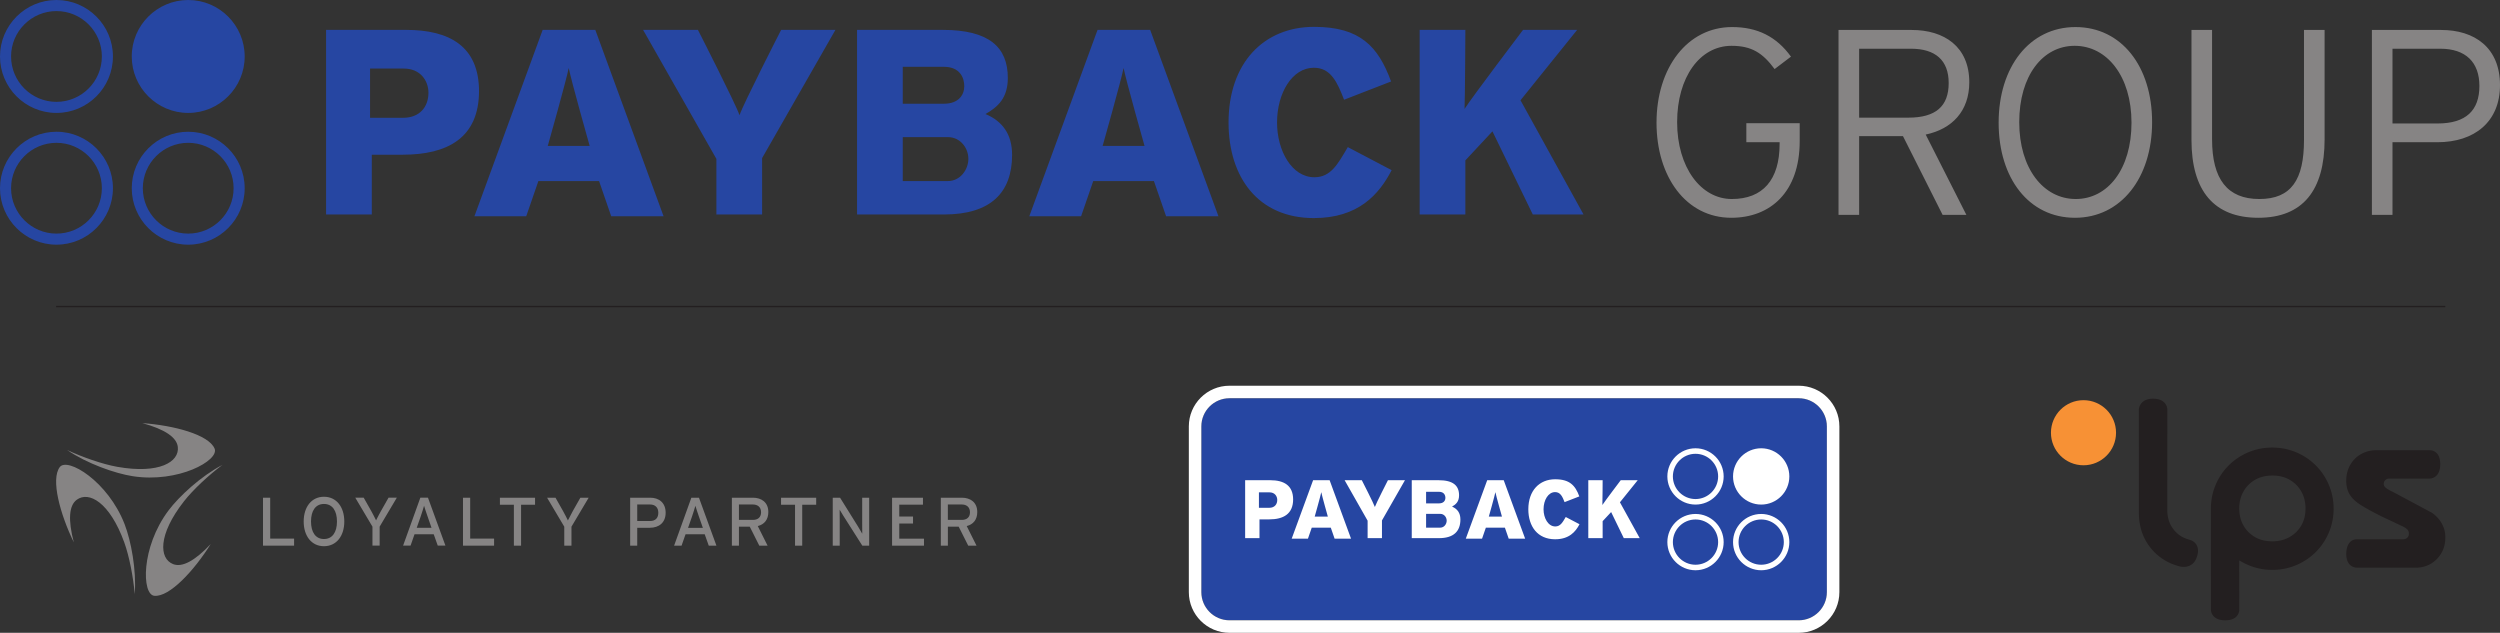
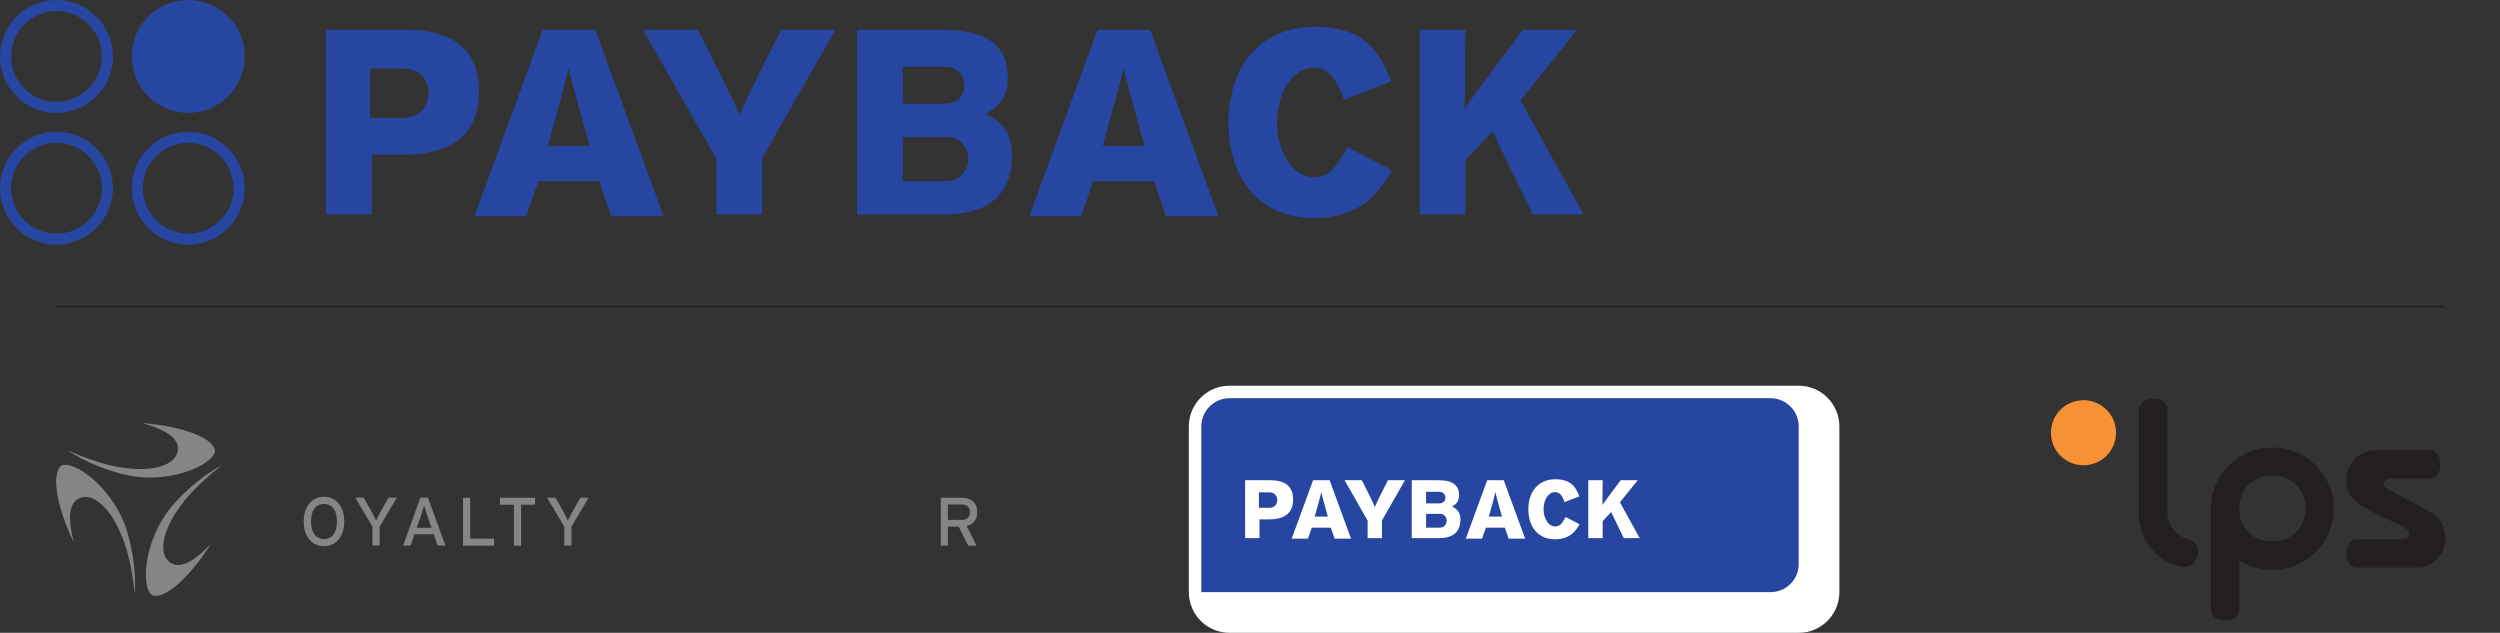
<svg xmlns="http://www.w3.org/2000/svg" width="820.629" height="207.72">
  <rect width="100%" height="100%" fill="#333333" stroke="none" />
  <path fill="#231f20" d="M801.999 172.825c-.463-1.056-.992-1.926-1.575-2.585-.6-.68-1.204-1.244-1.796-1.673l-.099-.082a1.4 1.4 0 0 1-.245-.17l-13.003-6.958a1 1 0 0 1-.161-.056h-.005l-.216-.095c-.806-.433-1.359-.772-1.696-1.04-.488-.391-.736-.836-.736-1.318 0-.524.202-.975.585-1.301a1.77 1.77 0 0 1 1.177-.455h13.308c.422 0 3.476-.213 3.476-4.71 0-4.495-2.978-4.595-3.485-4.61h-17.5c-1.775 0-3.439.421-4.948 1.253-1.496.827-2.704 2.018-3.59 3.543-.883 1.53-1.333 3.292-1.333 5.232 0 1.768.374 3.275 1.108 4.476.75 1.232 1.916 2.364 3.47 3.368 1.632 1.055 4.033 2.376 7.14 3.928l6.461 3.048c.433.186.85.41 1.233.664.491.33.778.615.931.922.144.285.215.63.215 1.051 0 .524-.203.975-.586 1.302a1.77 1.77 0 0 1-1.176.453h-15.418c-.466.037-3.32.115-3.378 4.9.058 4.167 2.928 4.408 3.378 4.423h20.054c2.595-.162 4.787-1.178 6.499-3.022 1.719-1.844 2.59-4.144 2.59-6.834 0-1.395-.229-2.624-.678-3.652zm-46.579-.357-.001.001c-.912 1.595-2.216 2.88-3.875 3.82-1.657.934-3.567 1.407-5.675 1.407s-4.082-.476-5.684-1.415a10.3 10.3 0 0 1-3.781-3.813c-.91-1.595-1.37-3.468-1.37-5.57s.477-3.99 1.415-5.613a10.2 10.2 0 0 1 3.834-3.817c1.602-.907 3.512-1.367 5.673-1.367s3.984.46 5.588 1.366a10.2 10.2 0 0 1 3.83 3.818c.94 1.623 1.415 3.511 1.415 5.614 0 2.101-.46 3.977-1.369 5.569m7.905-15.564a19.77 19.77 0 0 0-7.341-7.319v-.001c-3.09-1.774-6.495-2.674-10.116-2.674s-7.023.9-10.113 2.675a19.76 19.76 0 0 0-7.346 7.318c-1.78 3.078-2.682 6.472-2.682 10.084v.858l.004 32.292c-.004.335.213 3.486 4.709 3.486s4.615-3.168 4.61-3.486l-.017-16.162 1.182.64a20 20 0 0 0 9.653 2.453c3.624 0 7.028-.901 10.116-2.677a19.73 19.73 0 0 0 7.341-7.318c1.783-3.082 2.687-6.476 2.687-10.085s-.904-7.003-2.687-10.084m-43.998 20.491-.786-.273-.002.006a4 4 0 0 0-.376-.127 3 3 0 0 1-.163-.046l-.01-.003c-.437-.146-.867-.32-1.28-.518-1.52-.73-2.797-1.886-3.791-3.438-.998-1.552-1.503-3.447-1.503-5.633l.016-33.02c-.004-.237-.213-3.477-4.71-3.477-4.217 0-4.645 3.189-4.64 3.474l.002 33.894c0 3.653.85 6.915 2.525 9.698a17.3 17.3 0 0 0 6.866 6.47c1.194.63 2.54 1.137 4.006 1.516l-.002.006s4.148 1.217 5.625-3.03-1.643-5.451-1.777-5.5" />
  <path fill="#f79135" d="M673.228 142.044c0-5.9 4.783-10.683 10.683-10.683s10.682 4.783 10.682 10.683-4.782 10.683-10.682 10.683-10.683-4.783-10.683-10.683" />
  <path fill="#2646a2" d="M403.583 130.721a9.24 9.24 0 0 0-9.24 9.24v54.412a9.24 9.24 0 0 0 9.24 9.24h186.849c5.103 0 9.241-4.137 9.241-9.24V139.96c0-5.103-4.138-9.239-9.241-9.239z" />
-   <path fill="#fff" d="M556.553 148.959c-4.096 0-7.428 3.332-7.428 7.428s3.332 7.428 7.428 7.428 7.428-3.332 7.428-7.428-3.332-7.428-7.428-7.428m0 16.668c-5.094 0-9.24-4.146-9.24-9.24s4.146-9.24 9.24-9.24 9.24 4.145 9.24 9.24-4.145 9.24-9.24 9.24m0 4.891c-4.096 0-7.428 3.333-7.428 7.429s3.332 7.428 7.428 7.428 7.428-3.332 7.428-7.428-3.332-7.429-7.428-7.429m0 16.669c-5.094 0-9.24-4.146-9.24-9.24s4.146-9.24 9.24-9.24 9.24 4.145 9.24 9.24-4.145 9.24-9.24 9.24m21.563-21.56c-5.096 0-9.243-4.144-9.243-9.236 0-5.098 4.147-9.244 9.243-9.244 5.093 0 9.237 4.146 9.237 9.244 0 5.092-4.144 9.236-9.237 9.236m-.004 4.891c-4.096 0-7.428 3.333-7.428 7.429s3.332 7.428 7.428 7.428 7.43-3.332 7.43-7.428-3.334-7.429-7.43-7.429m0 16.669c-5.095 0-9.239-4.146-9.239-9.24s4.144-9.24 9.239-9.24 9.241 4.145 9.241 9.24-4.145 9.24-9.241 9.24" />
-   <path fill="#fff" d="M403.583 130.72c-5.095 0-9.24 4.145-9.24 9.24v54.413c0 5.095 4.145 9.24 9.24 9.24h186.85c5.095 0 9.24-4.145 9.24-9.24V139.96c0-5.095-4.145-9.24-9.24-9.24zm186.85 77h-186.85c-7.359 0-13.347-5.988-13.347-13.347V139.96c0-7.359 5.988-13.346 13.347-13.346h186.85c7.359 0 13.347 5.987 13.347 13.346v54.413c0 7.359-5.988 13.347-13.347 13.347" />
+   <path fill="#fff" d="M403.583 130.72c-5.095 0-9.24 4.145-9.24 9.24v54.413h186.85c5.095 0 9.24-4.145 9.24-9.24V139.96c0-5.095-4.145-9.24-9.24-9.24zm186.85 77h-186.85c-7.359 0-13.347-5.988-13.347-13.347V139.96c0-7.359 5.988-13.346 13.347-13.346h186.85c7.359 0 13.347 5.987 13.347 13.346v54.413c0 7.359-5.988 13.347-13.347 13.347" />
  <path fill="#fff" d="M419.261 164.11c0 1.442-.889 2.575-2.617 2.575h-3.399v-5.07h3.484c1.7 0 2.532 1.246 2.532 2.495m5.211-.146c0-4.612-3.003-6.334-7.517-6.334h-8.236v19.015h4.708v-6.157h3.168c4.628 0 7.877-1.723 7.877-6.58m36.709-6.278h-5.592s-3.928 7.68-4.288 8.79c-.361-1.11-4.284-8.79-4.284-8.79h-5.646l7.549 13.286v5.73h4.71v-5.811zm13.694 13.28c0 1.094-.81 2.294-2.136 2.294h-4.623v-4.527h4.655c1.268 0 2.104 1.112 2.104 2.234m-.423-7.486c0 .904-.584 1.811-2.093 1.811h-4.243v-3.802h4.243c1.657 0 2.093 1.142 2.093 1.991m4.927 7.08c0-2.145-1.014-3.477-2.739-4.208 1.284-.737 2.299-1.653 2.299-3.717 0-3.181-1.943-4.95-6.714-4.95h-8.817v19.015h8.947c4.821 0 7.024-2.253 7.024-6.14m39.093 1.575-4.516-2.375c-1.053 1.799-1.765 3.105-3.447 3.105-2.31 0-3.841-2.72-3.841-5.638 0-3.032 1.559-5.642 3.792-5.642 1.761 0 2.421 1.518 3.113 3.295l4.84-1.88c-1.321-3.609-3.19-5.627-7.928-5.627-5.178 0-8.812 3.712-8.812 9.854 0 5.643 3.058 9.843 8.787 9.843 4.573 0 6.717-2.43 8.012-4.935m19.767 4.565-6.495-11.765 5.835-7.25h-5.574s-5.228 6.9-6.025 8.14c.057-1.386.085-8.14.085-8.14h-4.709v19.015h4.71v-5.573l2.789-2.99 4.156 8.563h5.59zm-45.132-7.062h-4.403s1.91-6.753 2.157-8.03c.25 1.277 2.158 8.03 2.158 8.03m7.613 7.242L493.6 157.63h-5.421l-7.03 19.195h5.336l1.251-3.621h6.25l1.253 3.621zm-64.749-7.242h-4.331s1.91-6.753 2.157-8.03c.25 1.277 2.158 8.03 2.158 8.03m7.613 7.242-7.032-19.195h-5.421l-7.03 19.195h5.336l1.251-3.621h6.252l1.25 3.621z" />
  <g fill="#868484">
-     <path fill-rule="evenodd" d="M218.499 168.296c0-3.259-2.159-4.923-5.059-4.923h-6.587v15.738h2.316v-5.868h4.114c3.057 0 5.216-1.71 5.216-4.947m-2.406 0c0 1.688-.9 2.721-2.698 2.721h-4.226V165.6h4.226c1.64 0 2.698.966 2.698 2.697m19.075 10.813-5.733-15.737h-2.495l-5.665 15.738h2.45l1.304-3.732h6.295l1.327 3.732zm-4.456-5.845h-4.857l1.258-3.597c.406-1.17.967-2.967 1.147-3.641.18.674.81 2.496 1.19 3.62zm21.493-5.193c0-3.237-2.314-4.699-5.057-4.699h-6.91v15.738h2.317v-6.227h3.557l3.127 6.227h2.72l-3.215-6.431c2.136-.539 3.461-2.09 3.461-4.608m-2.382.068c0 1.708-1.102 2.517-2.675 2.517h-4.593V165.6h4.593c1.596 0 2.675.9 2.675 2.54" />
-     <path d="M267.915 165.69v-2.317h-11.532v2.316h4.586v13.422h2.36v-13.422zm17.392 13.42v-15.737h-2.294v8.116c0 .876.023 3.126.023 3.71-.223-.404-.9-1.574-1.304-2.226l-5.98-9.6h-2.405v15.738h2.293v-8.162c0-.876-.023-3.057-.023-3.641.248.405.788 1.35 1.17 1.933l6.272 9.87zm17.994 0v-2.293h-8.114v-4.968h4.517v-2.293h-4.517v-3.89h7.777v-2.293h-10.139v15.738z" />
    <path fill-rule="evenodd" d="M320.788 168.072c0-3.237-2.316-4.699-5.059-4.699h-6.902v15.738h2.317v-6.227h3.55l3.126 6.227h2.721l-3.216-6.431c2.138-.539 3.463-2.09 3.463-4.608m-2.393.068c0 1.708-1.1 2.517-2.675 2.517h-4.587V165.6h4.587c1.596 0 2.675.9 2.675 2.54" />
-     <path d="M96.537 179.113v-2.315h-7.845v-13.422h-2.36v15.737z" />
    <path fill-rule="evenodd" d="M113.016 171.177c0-4.766-2.585-8.116-6.677-8.116-4.07 0-6.655 3.35-6.655 8.116s2.586 8.116 6.655 8.116c4.092 0 6.677-3.349 6.677-8.116m-2.406 0c0 3.53-1.506 5.757-4.27 5.757-2.744 0-4.25-2.228-4.25-5.757s1.506-5.754 4.25-5.754c2.764 0 4.27 2.225 4.27 5.754" />
    <path d="M130.26 163.36h-2.719l-2.473 4.362c-.563 1.01-1.349 2.518-1.619 3.1a66 66 0 0 0-1.618-3.125l-2.451-4.337h-2.765l5.643 9.51v6.227h2.36v-6.228z" />
    <path fill-rule="evenodd" d="m146.212 179.097-5.733-15.737h-2.496l-5.665 15.737h2.451l1.304-3.732h6.295l1.325 3.732zm-4.564-5.845h-4.856l1.259-3.597c.405-1.17.966-2.968 1.146-3.643.18.675.811 2.496 1.192 3.62z" />
    <path d="M162.183 179.113v-2.315h-7.846v-13.422h-2.36v15.737zm13.447-13.423v-2.317h-11.534v2.316h4.587v13.422h2.36v-13.422zm17.6-2.317h-2.722l-2.473 4.362c-.56 1.012-1.348 2.518-1.618 3.104-.269-.586-1.08-2.16-1.618-3.126l-2.451-4.34h-2.765l5.642 9.511v6.227h2.36v-6.227zM24.232 178.03c-1.938-7.391-1.59-12.089.95-13.974 3.991-2.96 10.833.839 15.59 13.933 1.7 4.678 3.012 11.69 3.457 17.06.6-7.94-1.206-17.517-3.33-22.997-5.453-14.073-18.755-22.065-21.277-18.727-3.031 4.016.132 15.511 4.61 24.704m44.949.544c-5.24 5.562-9.408 7.756-12.352 6.6-4.626-1.817-5.03-9.632 3.554-20.606 3.066-3.92 8.318-8.75 12.634-11.968-7.05 3.694-14.215 10.302-17.738 15.009-9.044 12.081-8.773 27.597-4.605 27.967 5.012.442 13.084-8.331 18.507-17.002m-22.437-39.676c7.37 2.016 11.264 4.666 11.626 7.808.569 4.939-6.143 8.963-19.862 6.536-4.9-.868-11.629-3.236-16.5-5.535 6.574 4.489 15.772 7.712 21.581 8.614 14.912 2.314 28.486-5.21 26.854-9.063-1.961-4.633-13.498-7.642-23.7-8.36" />
  </g>
  <path fill="none" stroke="#231f20" stroke-miterlimit="10" stroke-width=".467" d="M802.677 100.63H18.425" />
-   <path fill="#868484" d="M568.293 71.484c-14.826 0-24.538-13.44-24.538-31.216 0-18.035 10.146-31.387 24.798-31.387 8.326 0 14.568 3.122 19.336 9.711l-5.374 4.076c-3.903-5.29-7.546-7.63-14.134-7.63-10.405 0-17.862 10.318-17.862 25.058 0 14.827 7.804 25.23 17.949 25.23 10.144 0 15.693-6.24 15.693-18.12v-.52h-10.925v-6.243h17.515v5.896c0 16.734-9.624 25.145-22.458 25.145m58.964-55.492h-16.994v22.63h16.128c9.017 0 13.266-3.729 13.266-11.36 0-7.457-4.334-11.27-12.4-11.27m4.856 28.179 13.354 26.36h-7.804l-13.007-25.84h-14.393v25.84H603.5V9.835h24.017c10.666 0 18.904 5.462 18.904 17.168 0 9.45-5.637 15.346-14.308 17.168m48.914-29.134c-10.492 0-18.21 9.798-18.21 25.059s7.978 25.23 18.556 25.23c10.492 0 18.295-9.797 18.295-25.058 0-15.259-8.063-25.23-18.641-25.23m.086 56.447c-15.088 0-25.058-12.919-25.058-31.216 0-18.295 10.145-31.387 25.232-31.387s25.145 12.92 25.145 31.215-10.232 31.388-25.319 31.388m60.177-.001c-14.48 0-21.935-8.757-21.935-25.579V9.835h6.761v35.897c0 13.093 5.03 19.595 15.521 19.595s14.654-6.33 14.654-19.422V9.835h6.764v35.897c0 16.821-7.198 25.752-21.764 25.752m59.744-55.492H785.34v24.537h14.828c9.277 0 13.7-4.249 13.7-12.312 0-7.804-4.51-12.225-12.833-12.225m-.954 30.693H785.34v23.846h-6.763V9.835h22.718c11.012 0 19.334 5.809 19.334 18.122 0 12.052-8.409 18.728-20.548 18.728" />
  <path fill="#2646a2" d="M18.534 3.635c-8.216 0-14.9 6.684-14.9 14.9s6.684 14.9 14.9 14.9 14.901-6.684 14.901-14.9-6.684-14.9-14.9-14.9m0 33.433C8.314 37.068 0 28.755 0 18.535S8.314 0 18.534 0 37.07 8.315 37.07 18.535s-8.315 18.533-18.535 18.533m-.001 9.812c-8.216 0-14.9 6.685-14.9 14.901 0 8.218 6.684 14.901 14.9 14.901s14.901-6.683 14.901-14.9-6.684-14.902-14.9-14.902m0 33.435C8.314 80.315 0 72 0 61.78s8.314-18.534 18.534-18.534S37.07 51.56 37.07 61.78s-8.315 18.534-18.535 18.534m43.252-43.246c-10.223 0-18.54-8.31-18.54-18.528C43.247 8.317 51.564 0 61.787 0c10.217 0 18.53 8.317 18.53 18.54 0 10.217-8.313 18.528-18.53 18.528m-.007 9.812c-8.216 0-14.9 6.685-14.9 14.901 0 8.218 6.684 14.901 14.9 14.901s14.9-6.683 14.9-14.9-6.684-14.902-14.9-14.902m0 33.435c-10.22 0-18.533-8.314-18.533-18.534S51.56 43.247 61.78 43.247 80.316 51.56 80.316 61.78 72.001 80.315 61.78 80.315m78.857-49.859c0 4.599-2.833 8.21-8.34 8.21h-10.83v-16.16h11.1c5.418 0 8.07 3.975 8.07 7.95m16.604-.463c0-14.697-9.568-20.184-23.957-20.184H107.04v60.596h15.004V50.784h10.095c14.75 0 25.103-5.488 25.103-20.968M274.233 9.81h-17.822s-12.518 24.478-13.664 28.01c-1.154-3.532-13.652-28.01-13.652-28.01h-17.999l24.061 42.34v18.255h15.006V51.892zm43.637 42.32c0 3.486-2.577 7.311-6.809 7.311h-14.729V45.013h14.835c4.038 0 6.702 3.543 6.702 7.118m-1.345-23.855c0 2.883-1.863 5.772-6.672 5.772h-13.52V21.929h13.52c5.281 0 6.672 3.642 6.672 6.347m15.699 22.563c0-6.836-3.227-11.079-8.724-13.41 4.088-2.348 7.322-5.269 7.322-11.845 0-10.14-6.19-15.775-21.392-15.775h-28.102v60.596h28.513c15.364 0 22.383-7.18 22.383-19.566m124.587 5.02-14.391-7.568c-3.355 5.73-5.626 9.89-10.983 9.89-7.365 0-12.241-8.666-12.241-17.964 0-9.664 4.964-17.978 12.084-17.978 5.609 0 7.714 4.837 9.918 10.5l15.428-5.994c-4.21-11.498-10.169-17.929-25.268-17.929-16.505 0-28.081 11.83-28.081 31.401 0 17.983 9.743 31.368 28.003 31.368 14.572 0 21.406-7.742 25.53-15.726m62.996 14.546-20.697-37.492L517.7 9.81h-17.76s-16.66 21.99-19.201 25.942c.182-4.42.269-25.942.269-25.942h-15.005v60.596h15.005V52.647l8.89-9.534 13.245 27.292h17.817zM375.973 47.899h-14.032s6.088-21.516 6.875-25.588c.796 4.072 6.877 25.588 6.877 25.588m24.262 23.084L377.544 9.809h-17.273l-22.402 61.174h17.003l3.985-11.542h19.923l3.99 11.542zm-206.35-23.084h-13.801s6.088-21.516 6.876-25.588c.796 4.072 6.877 25.588 6.877 25.588m24.26 23.084L195.408 9.809h-17.275l-22.401 61.174h17.003l3.986-11.542h19.923l3.988 11.542z" />
</svg>